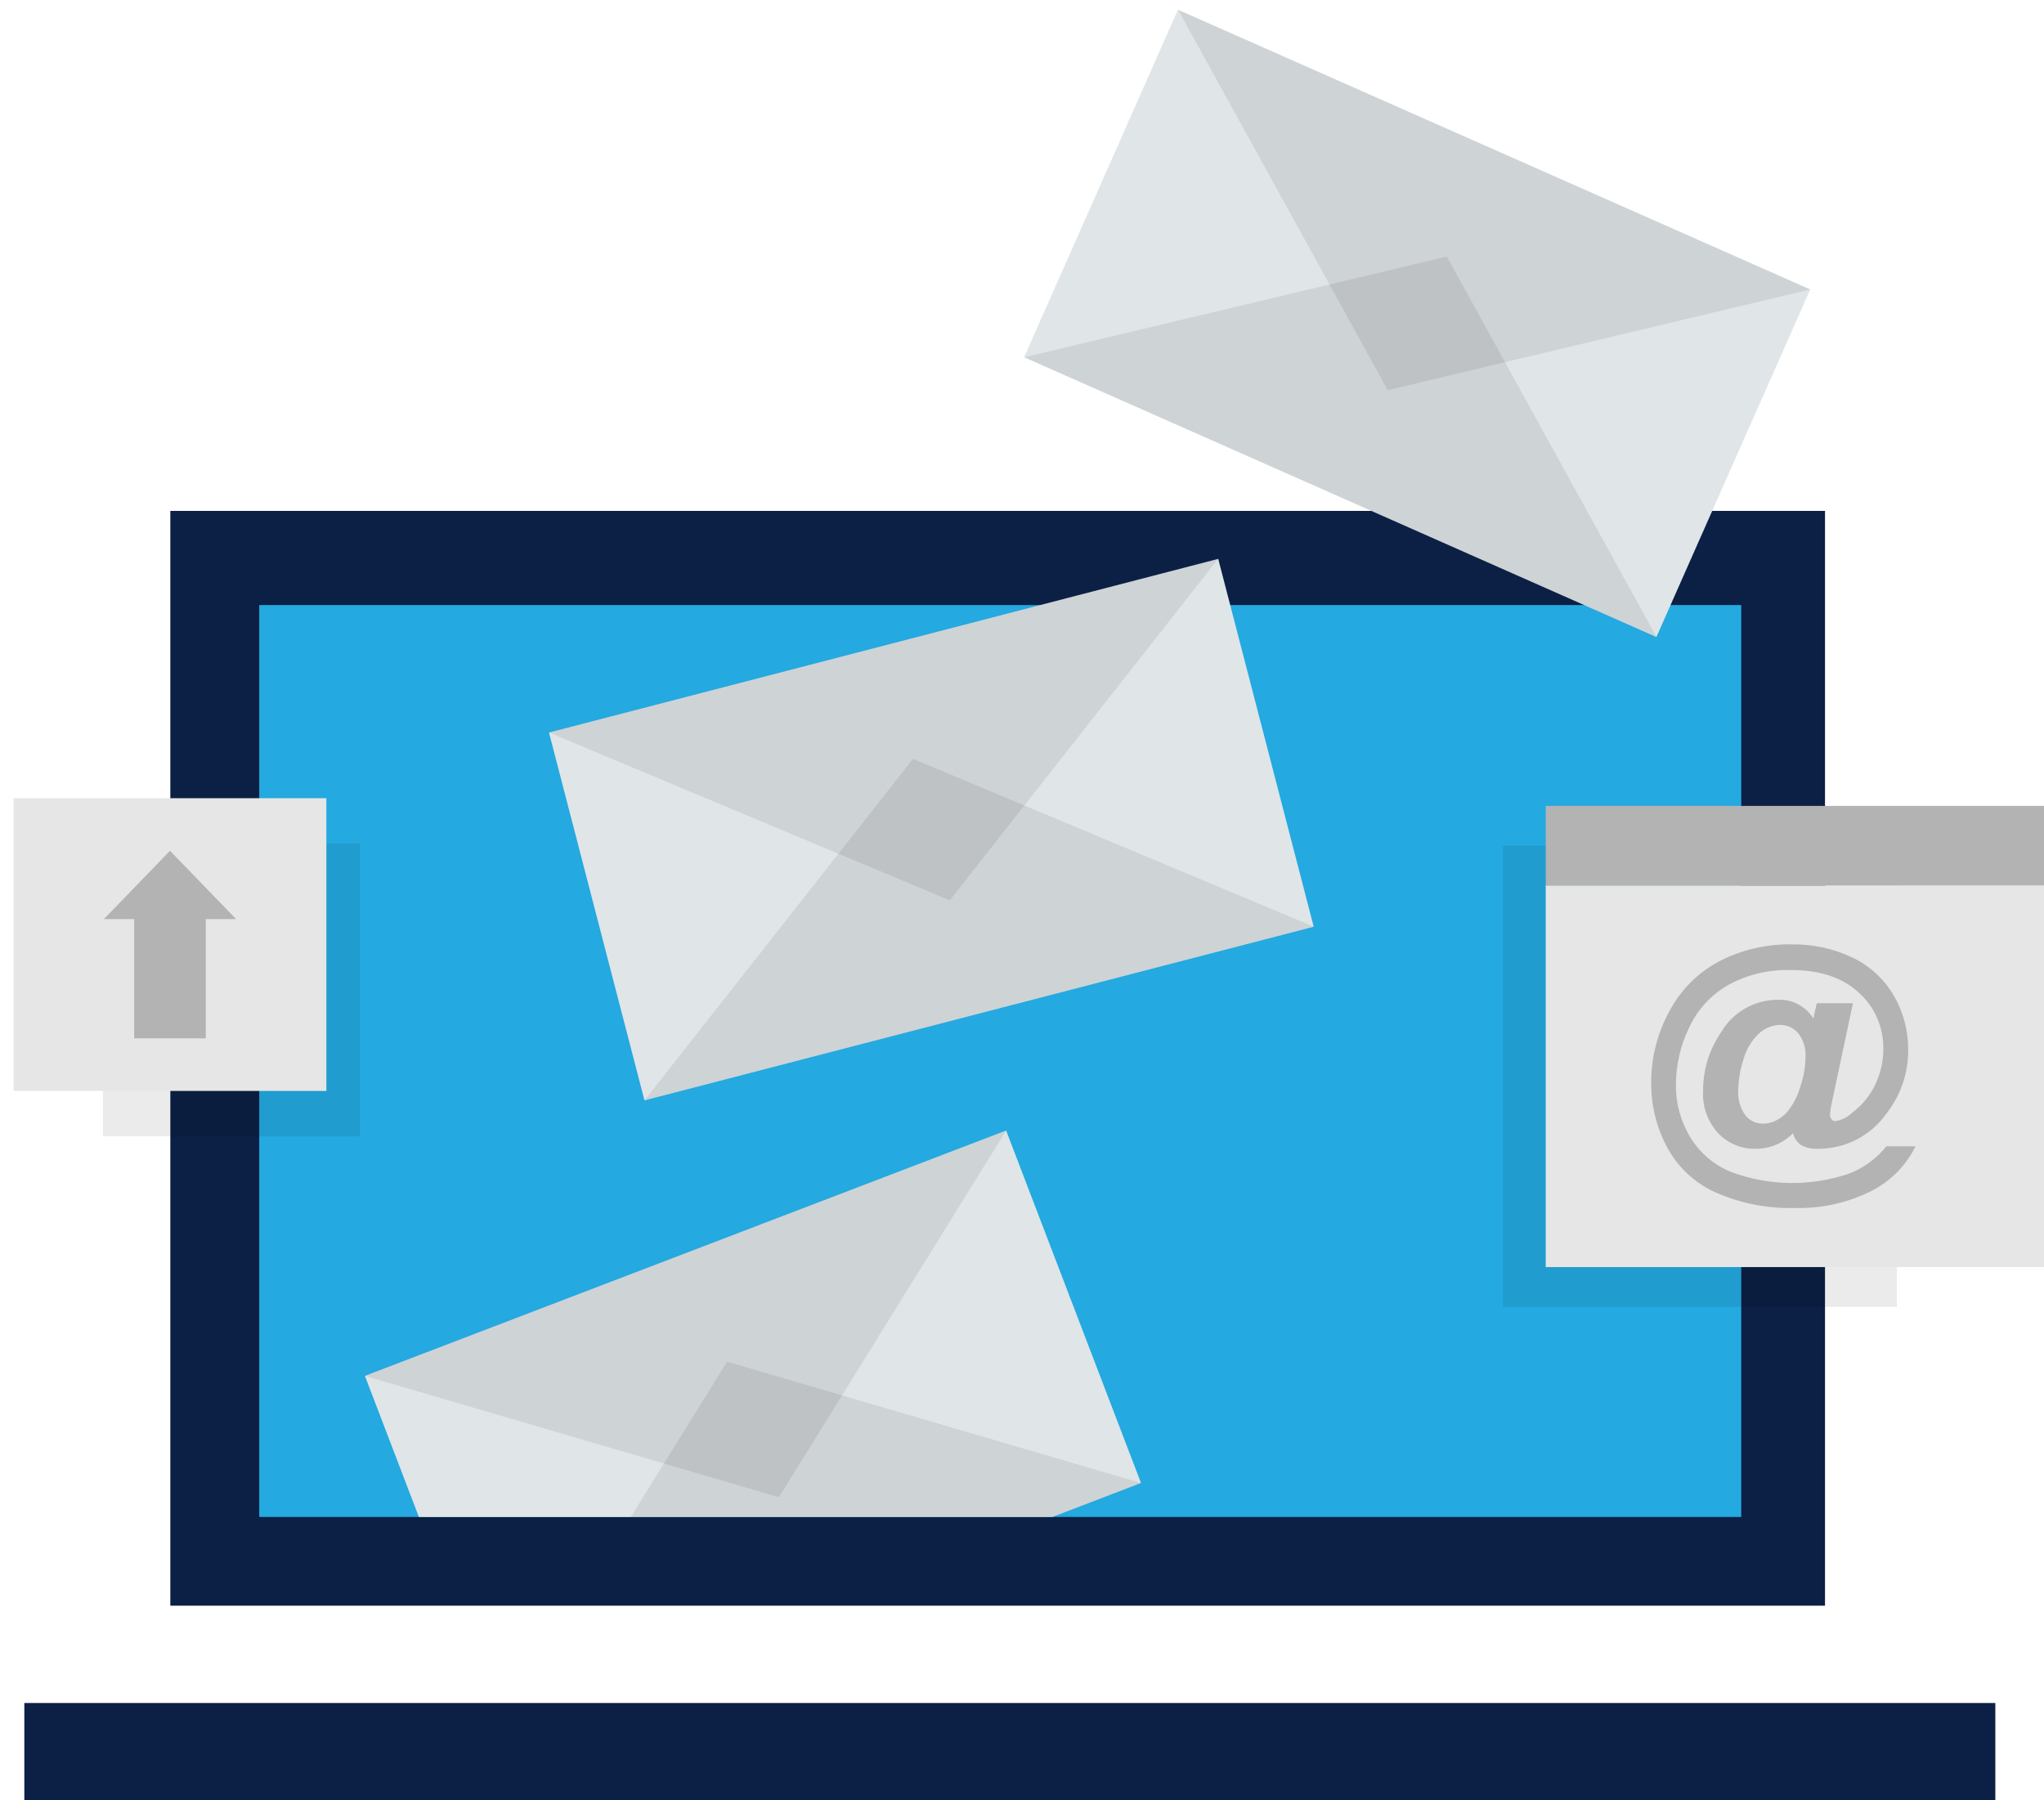
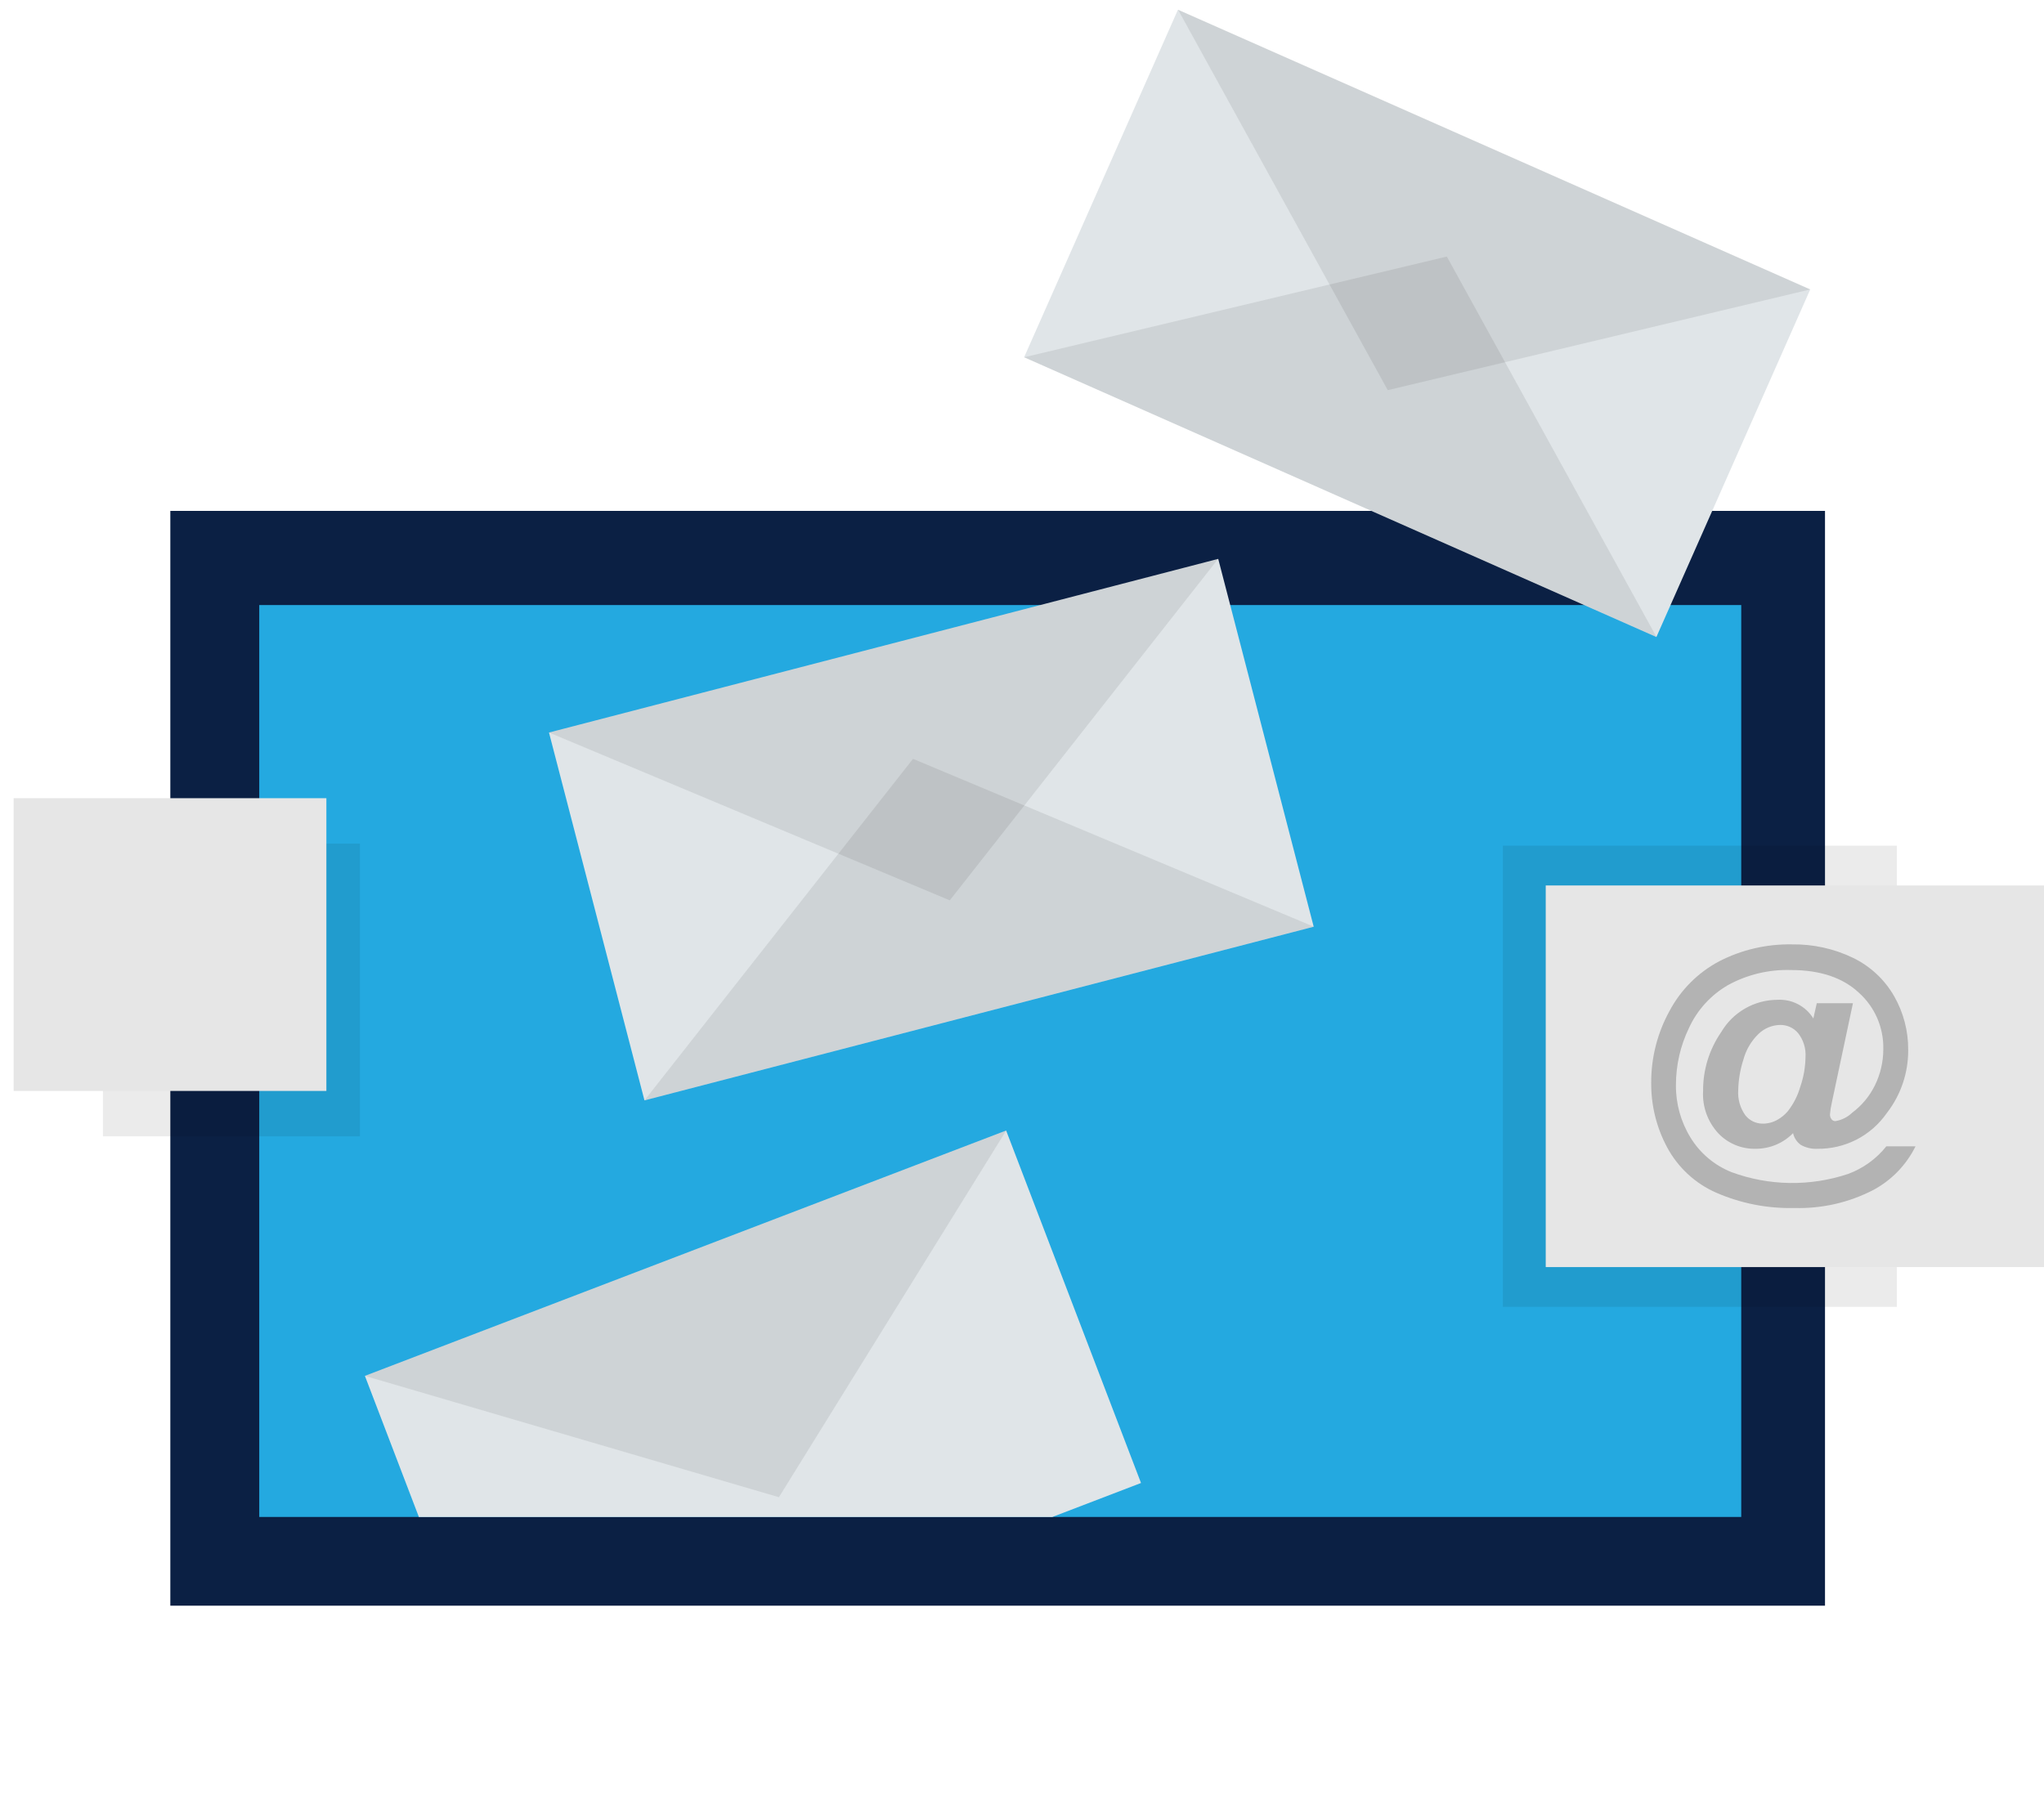
<svg xmlns="http://www.w3.org/2000/svg" width="84" height="74" viewBox="0 0 84 74" fill="none">
  <path d="M7 21H75V66H7V21Z" fill="#0B2044" />
  <path d="M10.654 24.87H71.558V62.353H10.654V24.87Z" fill="#24A9E0" />
-   <path d="M1 70H82V74H1V70Z" fill="#0B2044" />
+   <path d="M1 70H82H1V70Z" fill="#0B2044" />
  <path d="M43.241 62.356L46.891 60.957L41.348 46.469L14.996 56.554L17.215 62.356H43.241Z" fill="#E0E5E8" />
-   <path opacity="0.08" d="M43.242 62.356L46.891 60.957L34.605 57.356L29.881 55.97L27.285 60.155L25.924 62.356H43.242Z" fill="black" />
  <path opacity="0.08" d="M41.351 46.469L14.996 56.554L32.01 61.541L41.351 46.469Z" fill="black" />
  <path d="M22.561 30.11L50.064 22.972L53.988 38.092L26.485 45.23L22.561 30.11Z" fill="#E0E5E8" />
  <path opacity="0.08" d="M53.989 38.089L26.486 45.229L37.521 31.191L53.989 38.089Z" fill="black" />
  <path opacity="0.08" d="M50.063 22.97L22.561 30.109L39.032 37.008L50.063 22.97Z" fill="black" />
  <path d="M48.408 0.401L74.392 11.899L68.071 26.184L42.087 14.685L48.408 0.401Z" fill="#E0E5E8" />
  <path opacity="0.08" d="M68.075 26.183L42.09 14.685L59.459 10.545L68.075 26.183Z" fill="black" />
  <path opacity="0.08" d="M74.397 11.896L48.412 0.398L57.031 16.037L74.397 11.896Z" fill="black" />
  <path opacity="0.08" d="M61.762 34.761V38.03V53.717H77.953V38.03V34.761H61.762Z" fill="black" />
  <path d="M63.523 36.396H84V52.082H63.523V36.396Z" fill="#E6E6E6" />
-   <path d="M63.523 33.126H84V36.396H63.523V33.126Z" fill="#B3B3B3" />
  <path d="M77.52 47.119H78.72C78.343 47.881 77.74 48.507 76.992 48.91C75.988 49.431 74.867 49.687 73.736 49.653C72.634 49.68 71.539 49.465 70.529 49.024C69.671 48.647 68.963 47.995 68.518 47.171C68.077 46.353 67.85 45.436 67.858 44.507C67.853 43.476 68.111 42.462 68.608 41.559C69.07 40.686 69.784 39.972 70.657 39.51C71.576 39.039 72.597 38.801 73.629 38.818C74.502 38.803 75.366 38.992 76.152 39.371C76.858 39.714 77.446 40.26 77.838 40.94C78.225 41.615 78.425 42.381 78.419 43.159C78.425 44.099 78.115 45.013 77.538 45.754C77.219 46.212 76.794 46.585 76.298 46.841C75.802 47.096 75.251 47.226 74.693 47.22C74.452 47.233 74.212 47.176 74.002 47.057C73.842 46.941 73.73 46.77 73.688 46.577C73.488 46.781 73.25 46.943 72.987 47.053C72.724 47.163 72.442 47.22 72.157 47.22C71.867 47.227 71.579 47.174 71.312 47.063C71.044 46.951 70.803 46.785 70.605 46.573C70.393 46.341 70.229 46.068 70.123 45.771C70.018 45.475 69.972 45.16 69.99 44.845C69.983 43.982 70.242 43.137 70.733 42.426C70.969 42.023 71.306 41.689 71.711 41.455C72.116 41.222 72.574 41.098 73.041 41.096C73.334 41.078 73.627 41.14 73.887 41.275C74.148 41.41 74.367 41.613 74.521 41.863L74.662 41.237H76.148L75.284 45.305C75.246 45.468 75.219 45.633 75.205 45.799C75.2 45.875 75.223 45.95 75.271 46.01C75.29 46.033 75.313 46.051 75.34 46.064C75.367 46.076 75.396 46.083 75.426 46.083C75.686 46.04 75.927 45.92 76.117 45.737C76.513 45.442 76.833 45.057 77.05 44.614C77.279 44.15 77.397 43.639 77.396 43.121C77.405 42.686 77.32 42.253 77.148 41.854C76.975 41.454 76.718 41.097 76.394 40.806C75.728 40.183 74.796 39.872 73.598 39.872C72.695 39.844 71.801 40.059 71.009 40.494C70.309 40.9 69.752 41.512 69.413 42.247C69.058 42.979 68.874 43.783 68.874 44.597C68.866 45.358 69.073 46.107 69.472 46.757C69.865 47.401 70.457 47.9 71.158 48.18C72.701 48.749 74.392 48.774 75.951 48.253C76.568 48.025 77.111 47.633 77.52 47.119ZM71.434 44.804C71.408 45.173 71.511 45.539 71.725 45.841C71.81 45.949 71.919 46.036 72.043 46.096C72.167 46.156 72.302 46.187 72.44 46.186C72.652 46.187 72.861 46.133 73.045 46.027C73.205 45.938 73.348 45.821 73.467 45.682C73.701 45.384 73.876 45.044 73.981 44.68C74.119 44.284 74.193 43.868 74.199 43.449C74.222 43.099 74.116 42.753 73.902 42.475C73.812 42.364 73.698 42.276 73.568 42.216C73.439 42.156 73.298 42.127 73.156 42.129C72.82 42.135 72.499 42.27 72.26 42.506C71.961 42.798 71.748 43.166 71.642 43.57C71.514 43.969 71.444 44.385 71.434 44.804Z" fill="#B3B3B3" />
  <path opacity="0.08" d="M4.23 34.675H14.792V46.708H4.23V34.675Z" fill="black" />
  <path d="M0.561 32.809H13.413V44.842H0.561V32.809Z" fill="#E6E6E6" />
-   <path d="M9.702 37.778L6.986 34.971L4.27 37.778H5.514V42.681H8.458V37.778H9.702Z" fill="#B3B3B3" />
</svg>